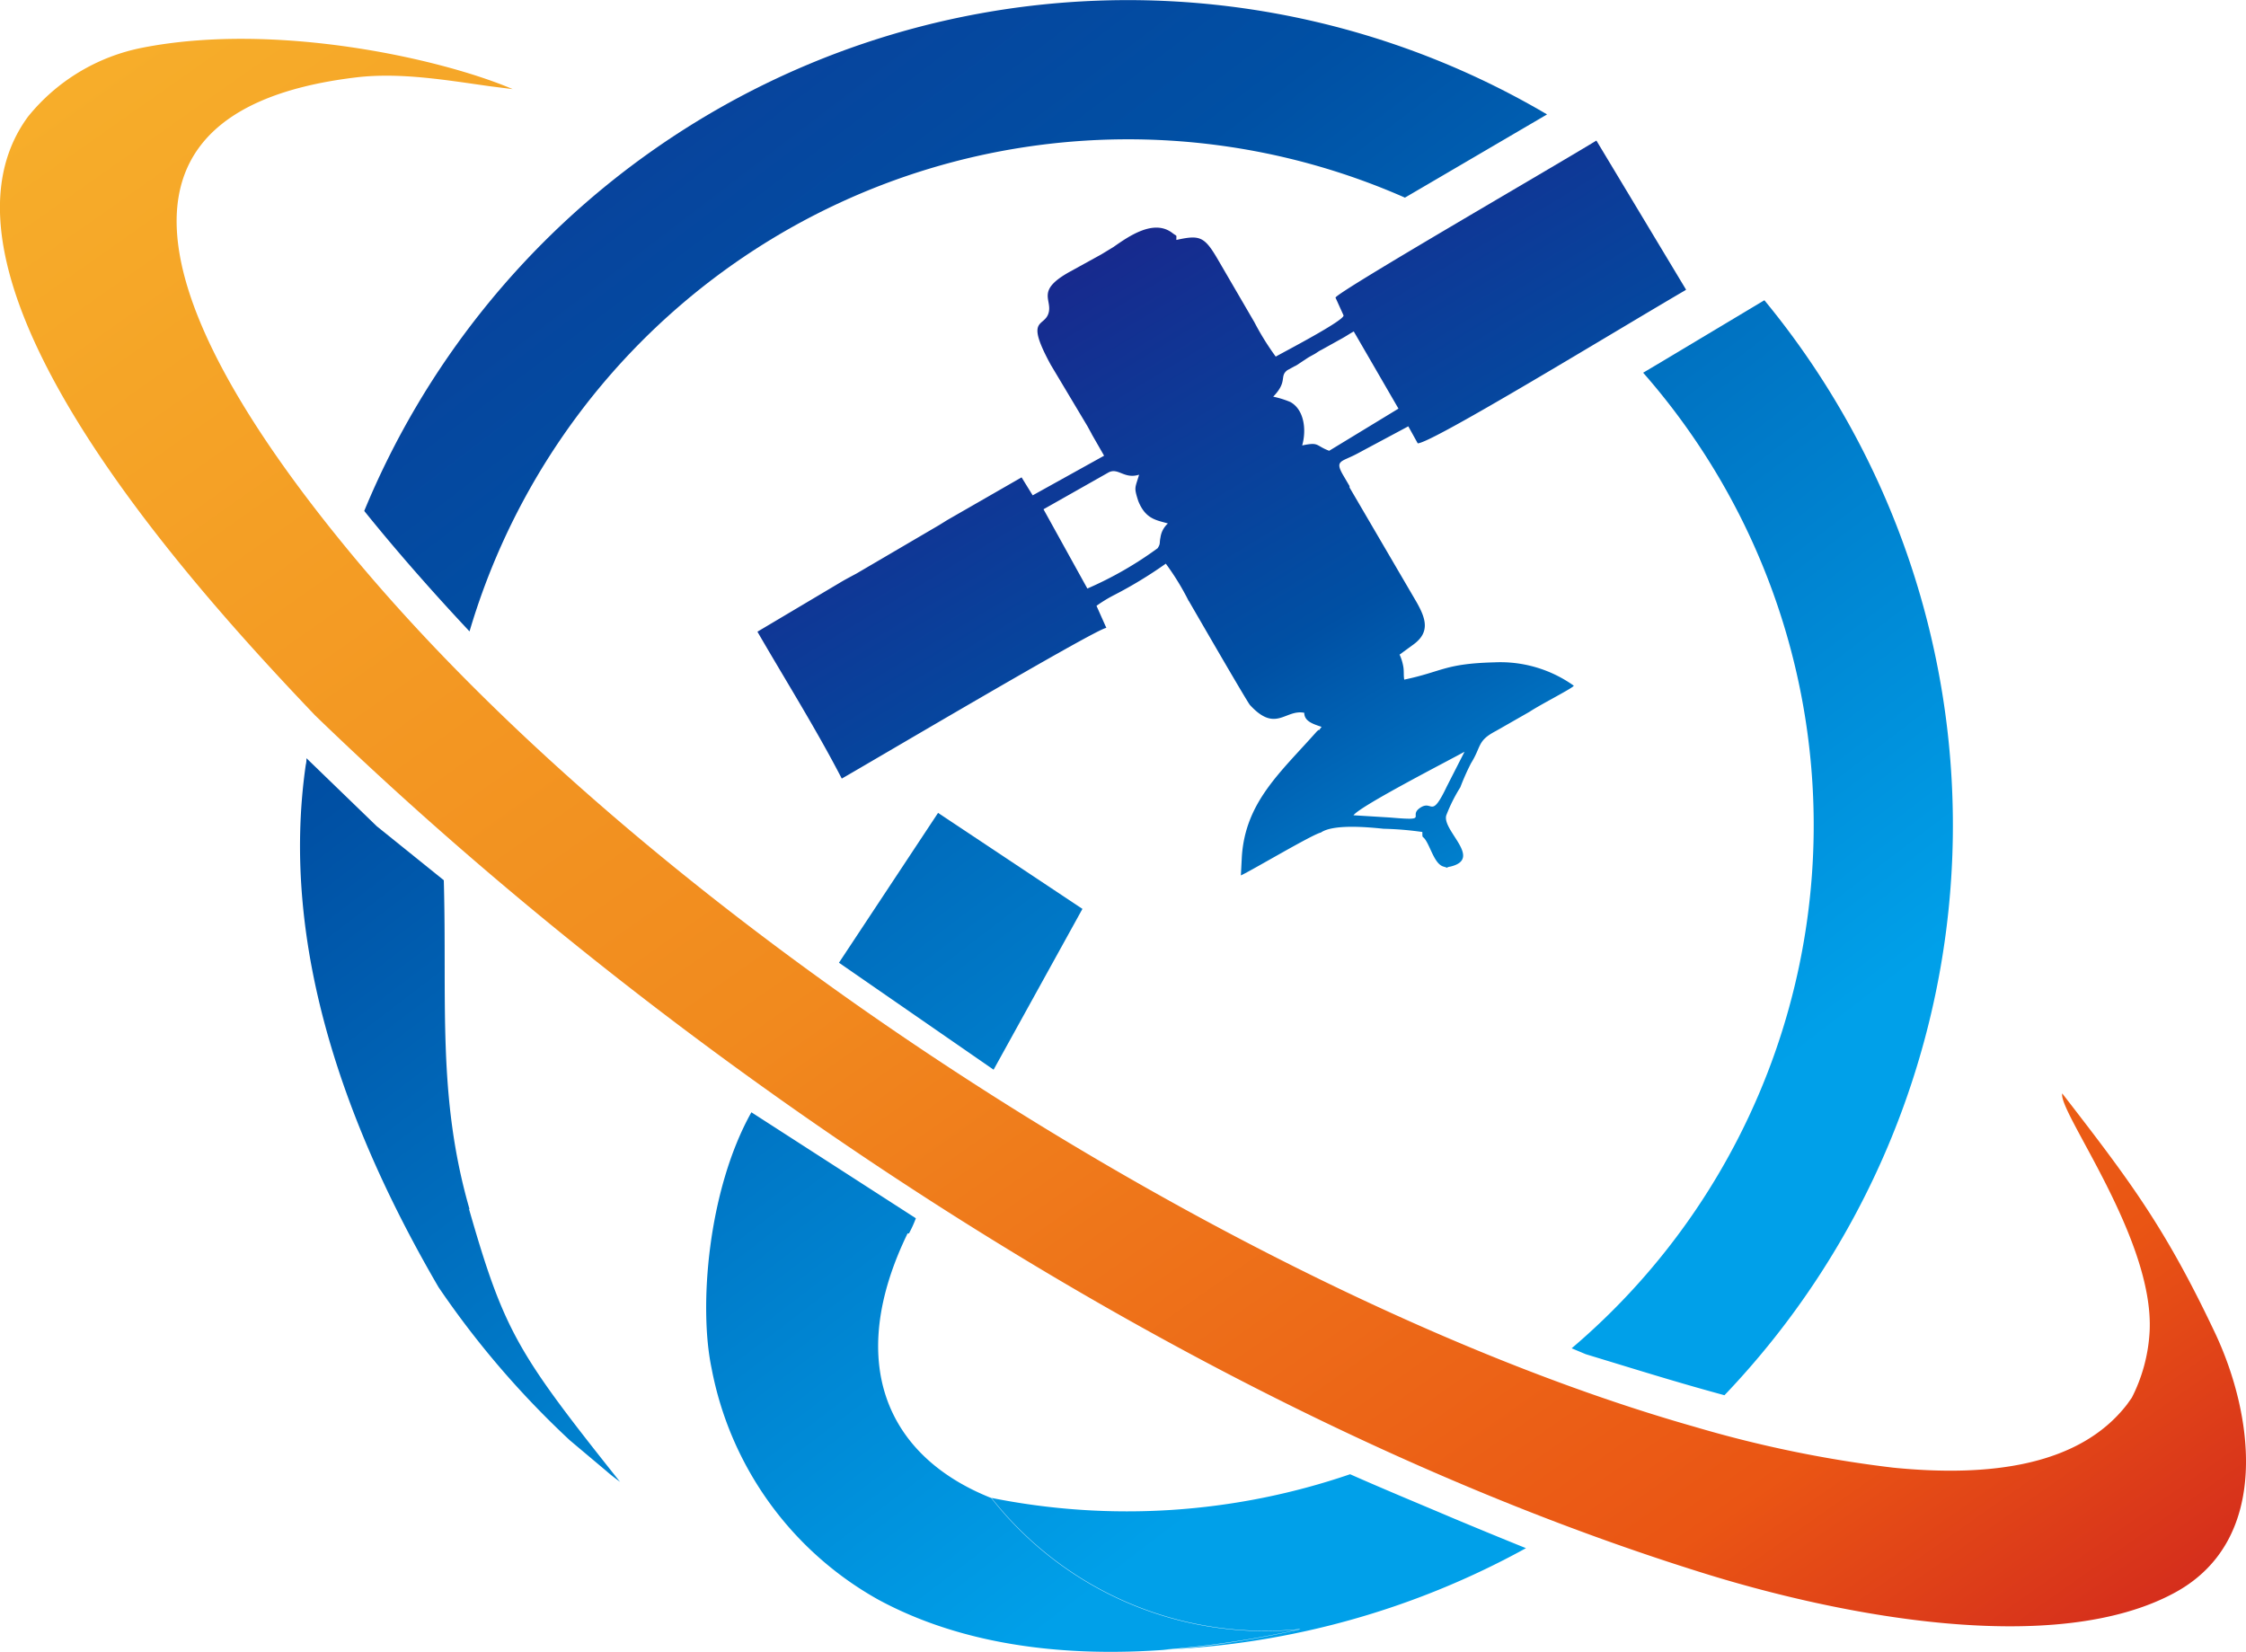
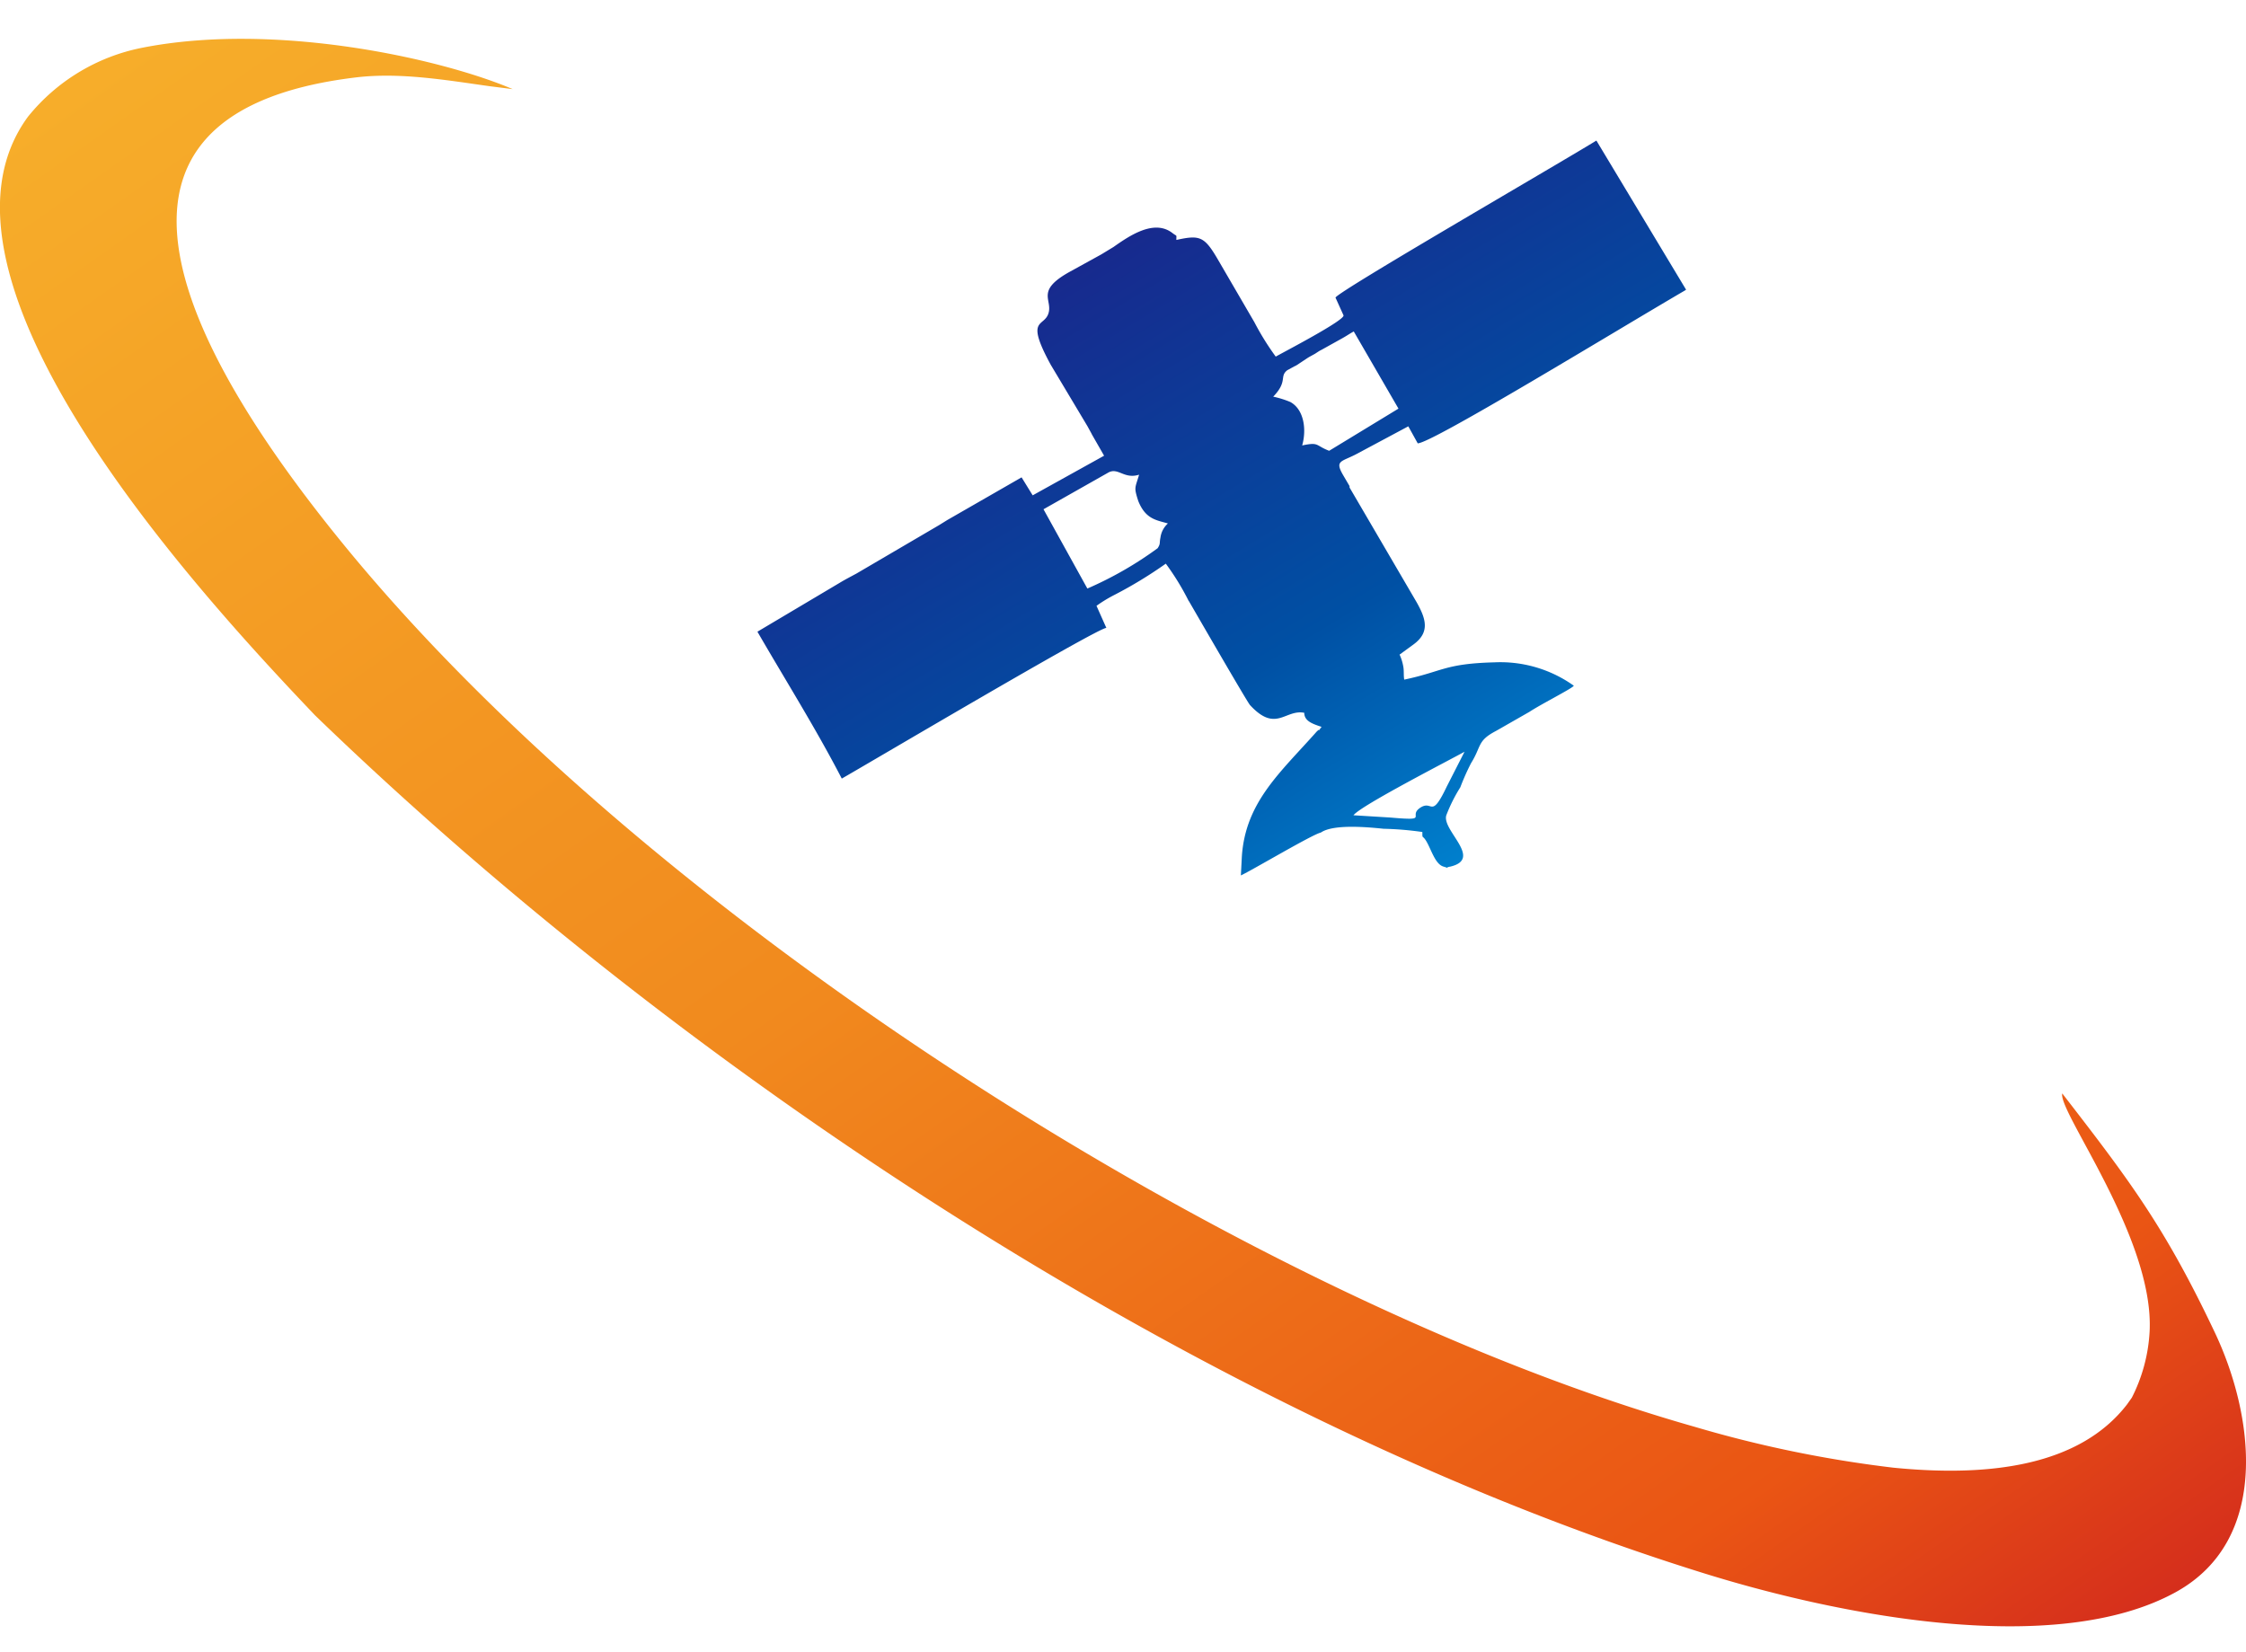
<svg xmlns="http://www.w3.org/2000/svg" xmlns:xlink="http://www.w3.org/1999/xlink" viewBox="0 0 159.77 117.51">
  <defs>
    <style>.cls-1,.cls-2,.cls-3{fill-rule:evenodd;}.cls-1{fill:url(#GradientFill_1);}.cls-2{fill:url(#GradientFill_2);}.cls-3{fill:url(#GradientFill_2-2);}</style>
    <linearGradient id="GradientFill_1" x1="18.4" y1="-28.3" x2="141.56" y2="146.9" gradientUnits="userSpaceOnUse">
      <stop offset="0" stop-color="#f8b62d" />
      <stop offset="0.48" stop-color="#f18a1e" />
      <stop offset="0.8" stop-color="#ea5514" />
      <stop offset="1" stop-color="#c30d23" />
    </linearGradient>
    <linearGradient id="GradientFill_2" x1="3.4" y1="-41.63" x2="105.59" y2="92.22" gradientUnits="userSpaceOnUse">
      <stop offset="0" stop-color="#1d2088" />
      <stop offset="0.54" stop-color="#0050a4" />
      <stop offset="1" stop-color="#00a0e9" />
    </linearGradient>
    <linearGradient id="GradientFill_2-2" x1="73.94" y1="11.55" x2="110.96" y2="72.73" xlink:href="#GradientFill_2" />
  </defs>
  <title>资源 1</title>
  <g id="图层_2" data-name="图层 2">
    <g id="图层_1-2" data-name="图层 1">
      <path class="cls-1" d="M120.68,111.76c10.2,3.24,25.61,6.18,34.09,1.51,6.82-3.76,5.53-12.68,2.78-18.48-3.57-7.54-6.08-10.83-10.85-17-.32,1.29,6.6,10.37,6.21,17a11.73,11.73,0,0,1-1.26,4.64l-.34.48c-3.38,4.38-9.78,5.19-16.66,4.5a85.33,85.33,0,0,1-14.12-2.91C89.13,92.58,46.85,65.9,24.82,39.2,14.37,26.53,3.22,8.13,25.38,5.5c3.11-.36,6.36.2,9.43.63l1.66.21C31.36,4.16,19.56,1.53,10.1,3.4A13.88,13.88,0,0,0,2,8.29C-6.5,19.82,14.29,42.37,22.42,50.9,48.62,76.23,85.37,100.65,120.68,111.76Z" />
-       <path class="cls-2" d="M116.89,26.52a48.8,48.8,0,0,1-5.09,69.4l1,.42,2.36.72c2.16.66,4.74,1.45,7.51,2.2a58.72,58.72,0,0,0,2.84-77.9l-7.45,4.46-1.18.7ZM66.73,57.83,59.68,68.49l11,7.61L77,64.66,66.73,57.83ZM33.4,44.92A48.84,48.84,0,0,1,99.94,14.06l1.71-1,8.4-4.92A58.76,58.76,0,0,0,25.91,36.35c2.66,3.3,5.35,6.29,7.49,8.57Zm0,41.1c-2.31-8-1.59-14.77-1.83-23.4l-4.68-3.77-.09-.07-.08-.08-4.92-4.76c0,.12,0,.28-.05.48-1.88,13.09,3,26.09,9.45,37.16a64,64,0,0,0,9.34,10.89l2.58,2.17c.52.46.91.71,1,.8C36.86,96.31,35.88,94.79,33.36,86Zm31.26,1.73a8.33,8.33,0,0,0,.49-1.08l-11.7-7.54C50.34,84.69,49.7,93,50.62,97.35a23.94,23.94,0,0,0,11.89,16.47c8.73,4.71,20,4.34,30,2.09a24.76,24.76,0,0,1-22-9.34c-7.55-3-10.35-9.76-5.95-18.82ZM103.35,108c1.72.72,3.44,1.43,5.2,2.14a58.54,58.54,0,0,1-25.81,7.22,67.64,67.64,0,0,0,9.78-1.47,24.76,24.76,0,0,1-22-9.34l-.06,0a49,49,0,0,0,25.58-1.67C98.57,106,101,107,103.35,108Z" />
      <path class="cls-3" d="M84.57,42.76c.88,1.52,4.17,7.21,4.35,7.4,1.84,2,2.5.28,3.86.55,0,.59.59.79,1.23,1-.39.53,0,0-.35.34-2.58,2.91-5.06,5-5.32,8.88l-.07,1.35c.8-.37,5.1-2.93,5.69-3.05.85-.59,3.14-.41,4.46-.27a22.79,22.79,0,0,1,2.76.23c0,.57,0,.14.33.74s.61,1.56,1.17,1.72,0,.08.5,0c2.32-.56-.61-2.56-.3-3.64a11.39,11.39,0,0,1,1-2,16.91,16.91,0,0,1,.76-1.71c.76-1.22.43-1.59,1.76-2.29l.3-.17,2.1-1.2c.83-.55,3.15-1.72,3.15-1.86a9,9,0,0,0-5.63-1.66c-3.56.09-3.71.66-6.43,1.23-.06-.36,0-.63-.08-1a3.37,3.37,0,0,0-.25-.78l1-.73c1.18-.87.87-1.83.21-3L96,34.68l0-.1-.41-.7c-.67-1.12-.22-1,.85-1.55l3.74-2,.67,1.21c1,0,14.08-8,19-10.87l.09-.06L113.56,10C110.46,11.9,95.25,20.69,95,21.17l.57,1.26c.15.33-4.28,2.63-4.82,2.94a19,19,0,0,1-1.52-2.45l-2.55-4.38c-1-1.73-1.31-1.84-3-1.47,0-.42.07-.22-.29-.5-1.31-1-3.07.22-4.18,1l-.79.48-.1.06L76.16,19.3c-2.55,1.39-1.26,2-1.58,3s-1.68.27.17,3.66l2.54,4.25.06.1.28.51.05.1.86,1.5-5.08,2.82-.79-1.28L67.38,37l-.58.36L60.93,40.8c-.44.24-.78.41-1.21.67l-5.84,3.47c2,3.46,4.17,6.91,6,10.45,2-1.14,18.21-10.73,18.82-10.72L78,43.1a9.71,9.71,0,0,1,1.28-.78,30.6,30.6,0,0,0,3.65-2.22,18.18,18.18,0,0,1,1.63,2.66ZM96.28,58c.5-.68,6.81-3.91,7.9-4.52l-1.26,2.47c-1.11,2.33-1,1-1.82,1.47-1.07.64.74,1-2.22.74L96.28,58ZM91.79,28.6a6.68,6.68,0,0,0-1.22-.38c1.06-1.1.42-1.43,1-1.88l.49-.27.11-.05.1-.06.77-.51.1-.06.4-.22L93.8,25l.1-.06.1-.05,1.51-.84c.32-.18.48-.3.79-.47l3.18,5.49-4.93,3c-1-.38-.69-.64-1.92-.38.32-1.12.14-2.55-.84-3.09ZM82.35,39a25.9,25.9,0,0,1-5,2.87l-3.12-5.64,4.61-2.61c.7-.39,1.12.49,2.19.15-.27.92-.36.88-.13,1.65l.07.22c.52,1.3,1.29,1.36,2.11,1.6a1.64,1.64,0,0,0-.53,1C82.46,38.66,82.57,38.66,82.35,39Z" />
    </g>
  </g>
</svg>